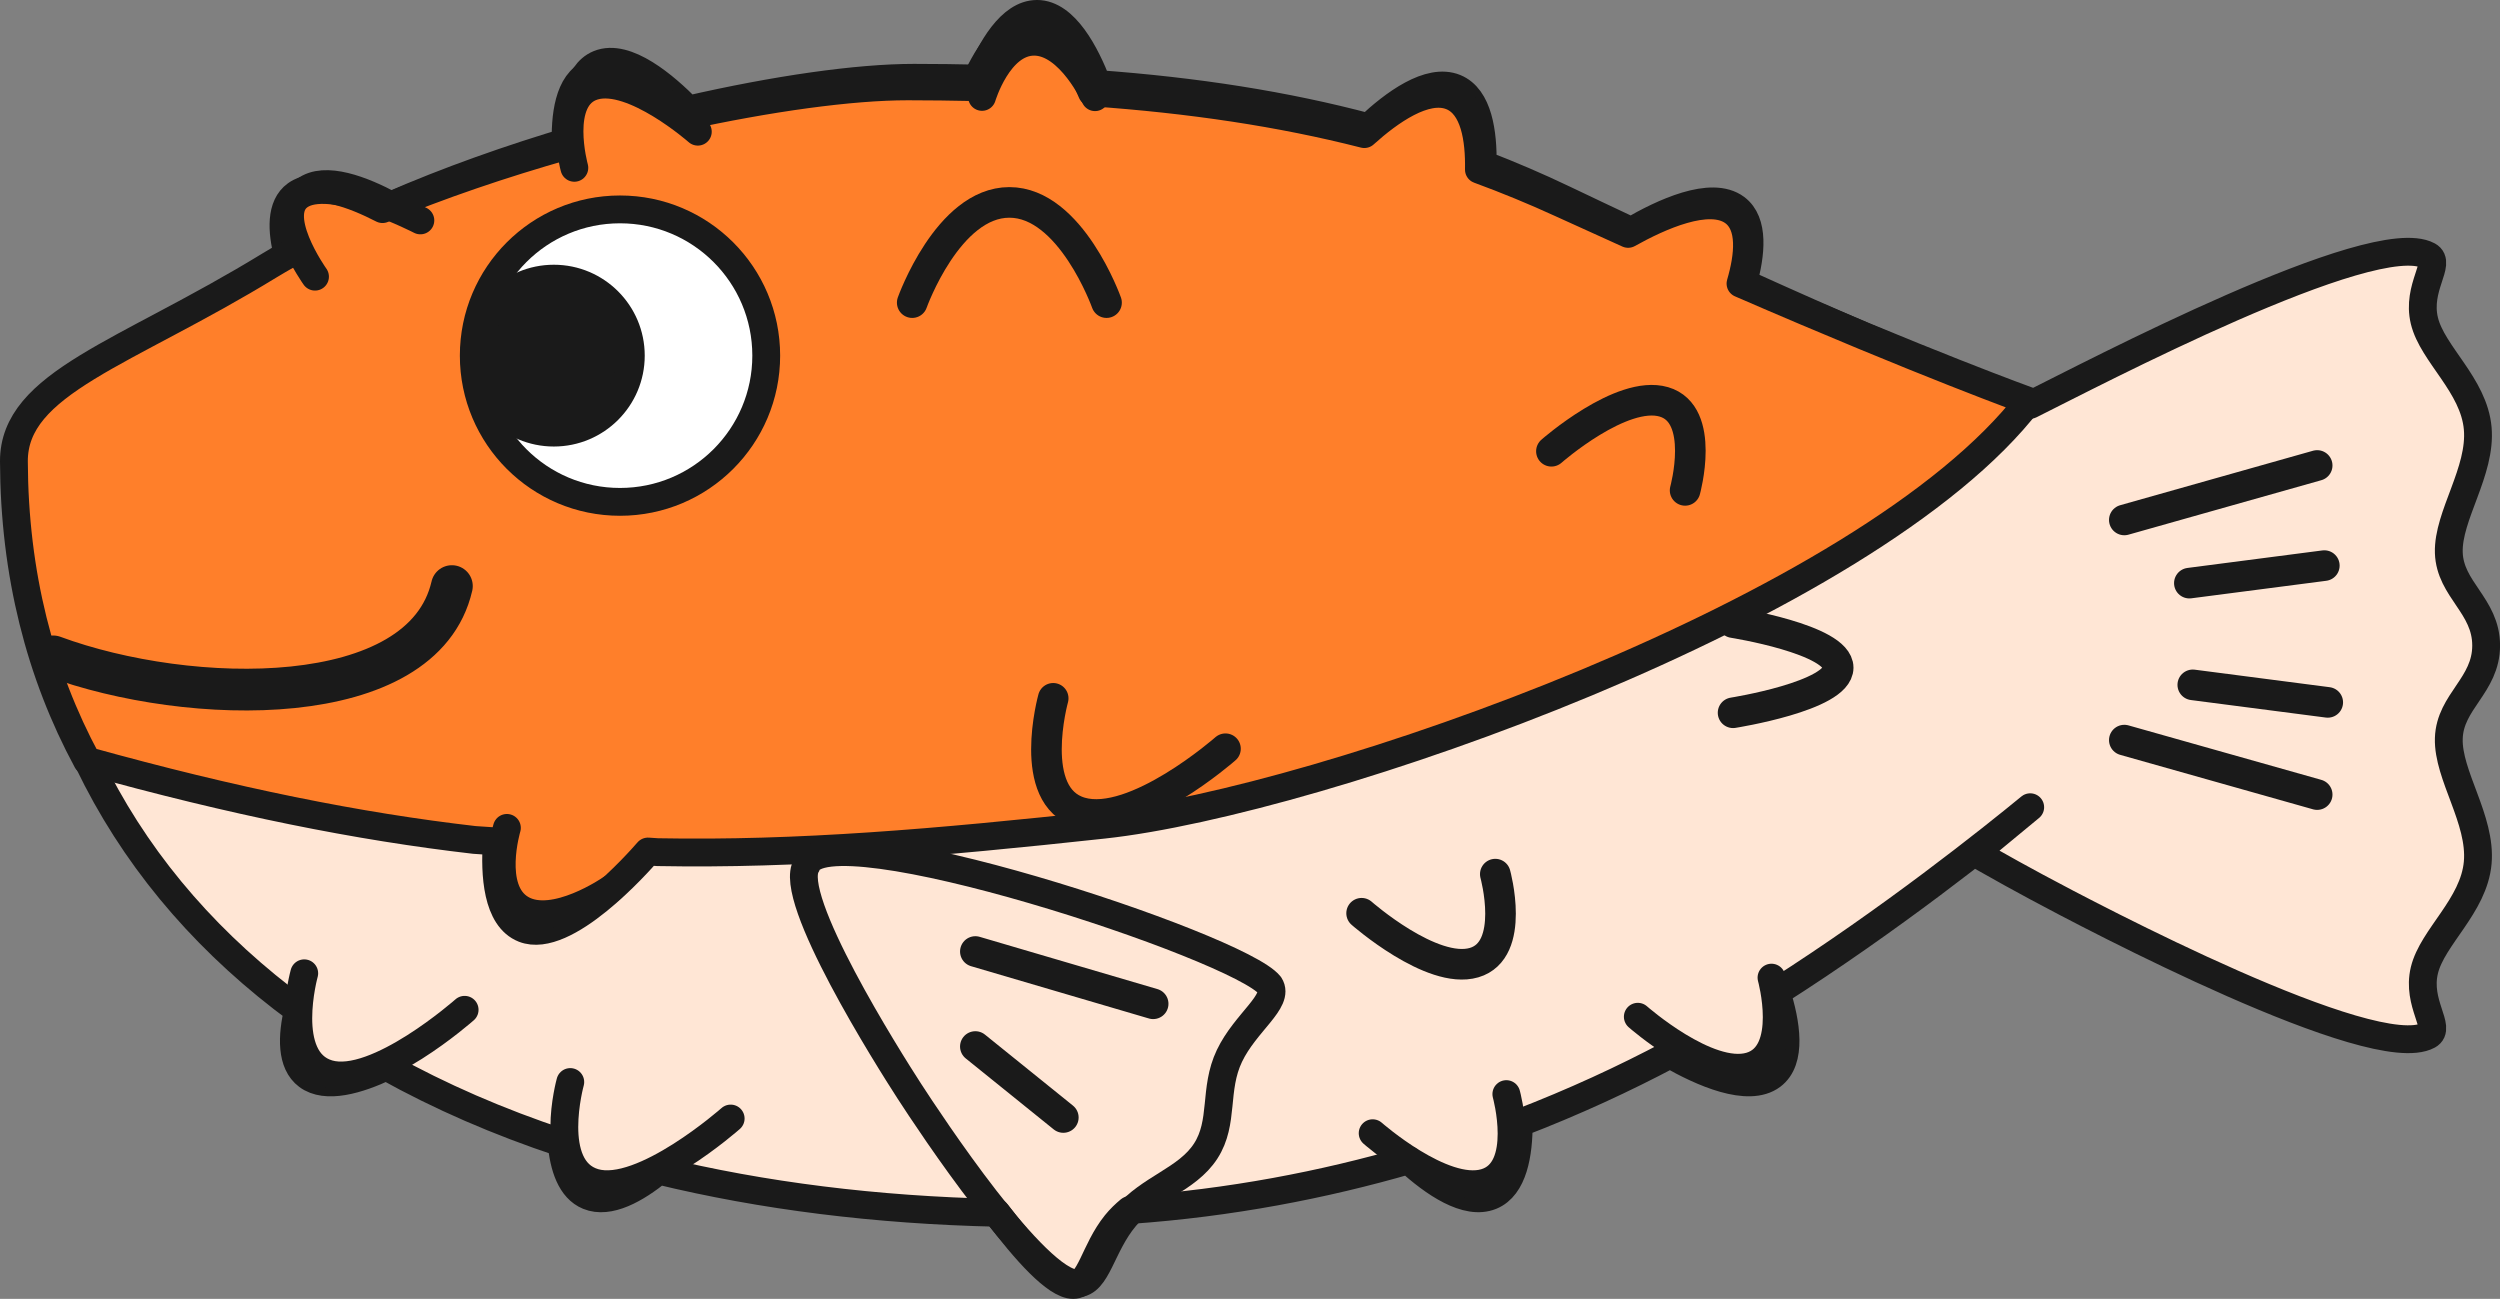
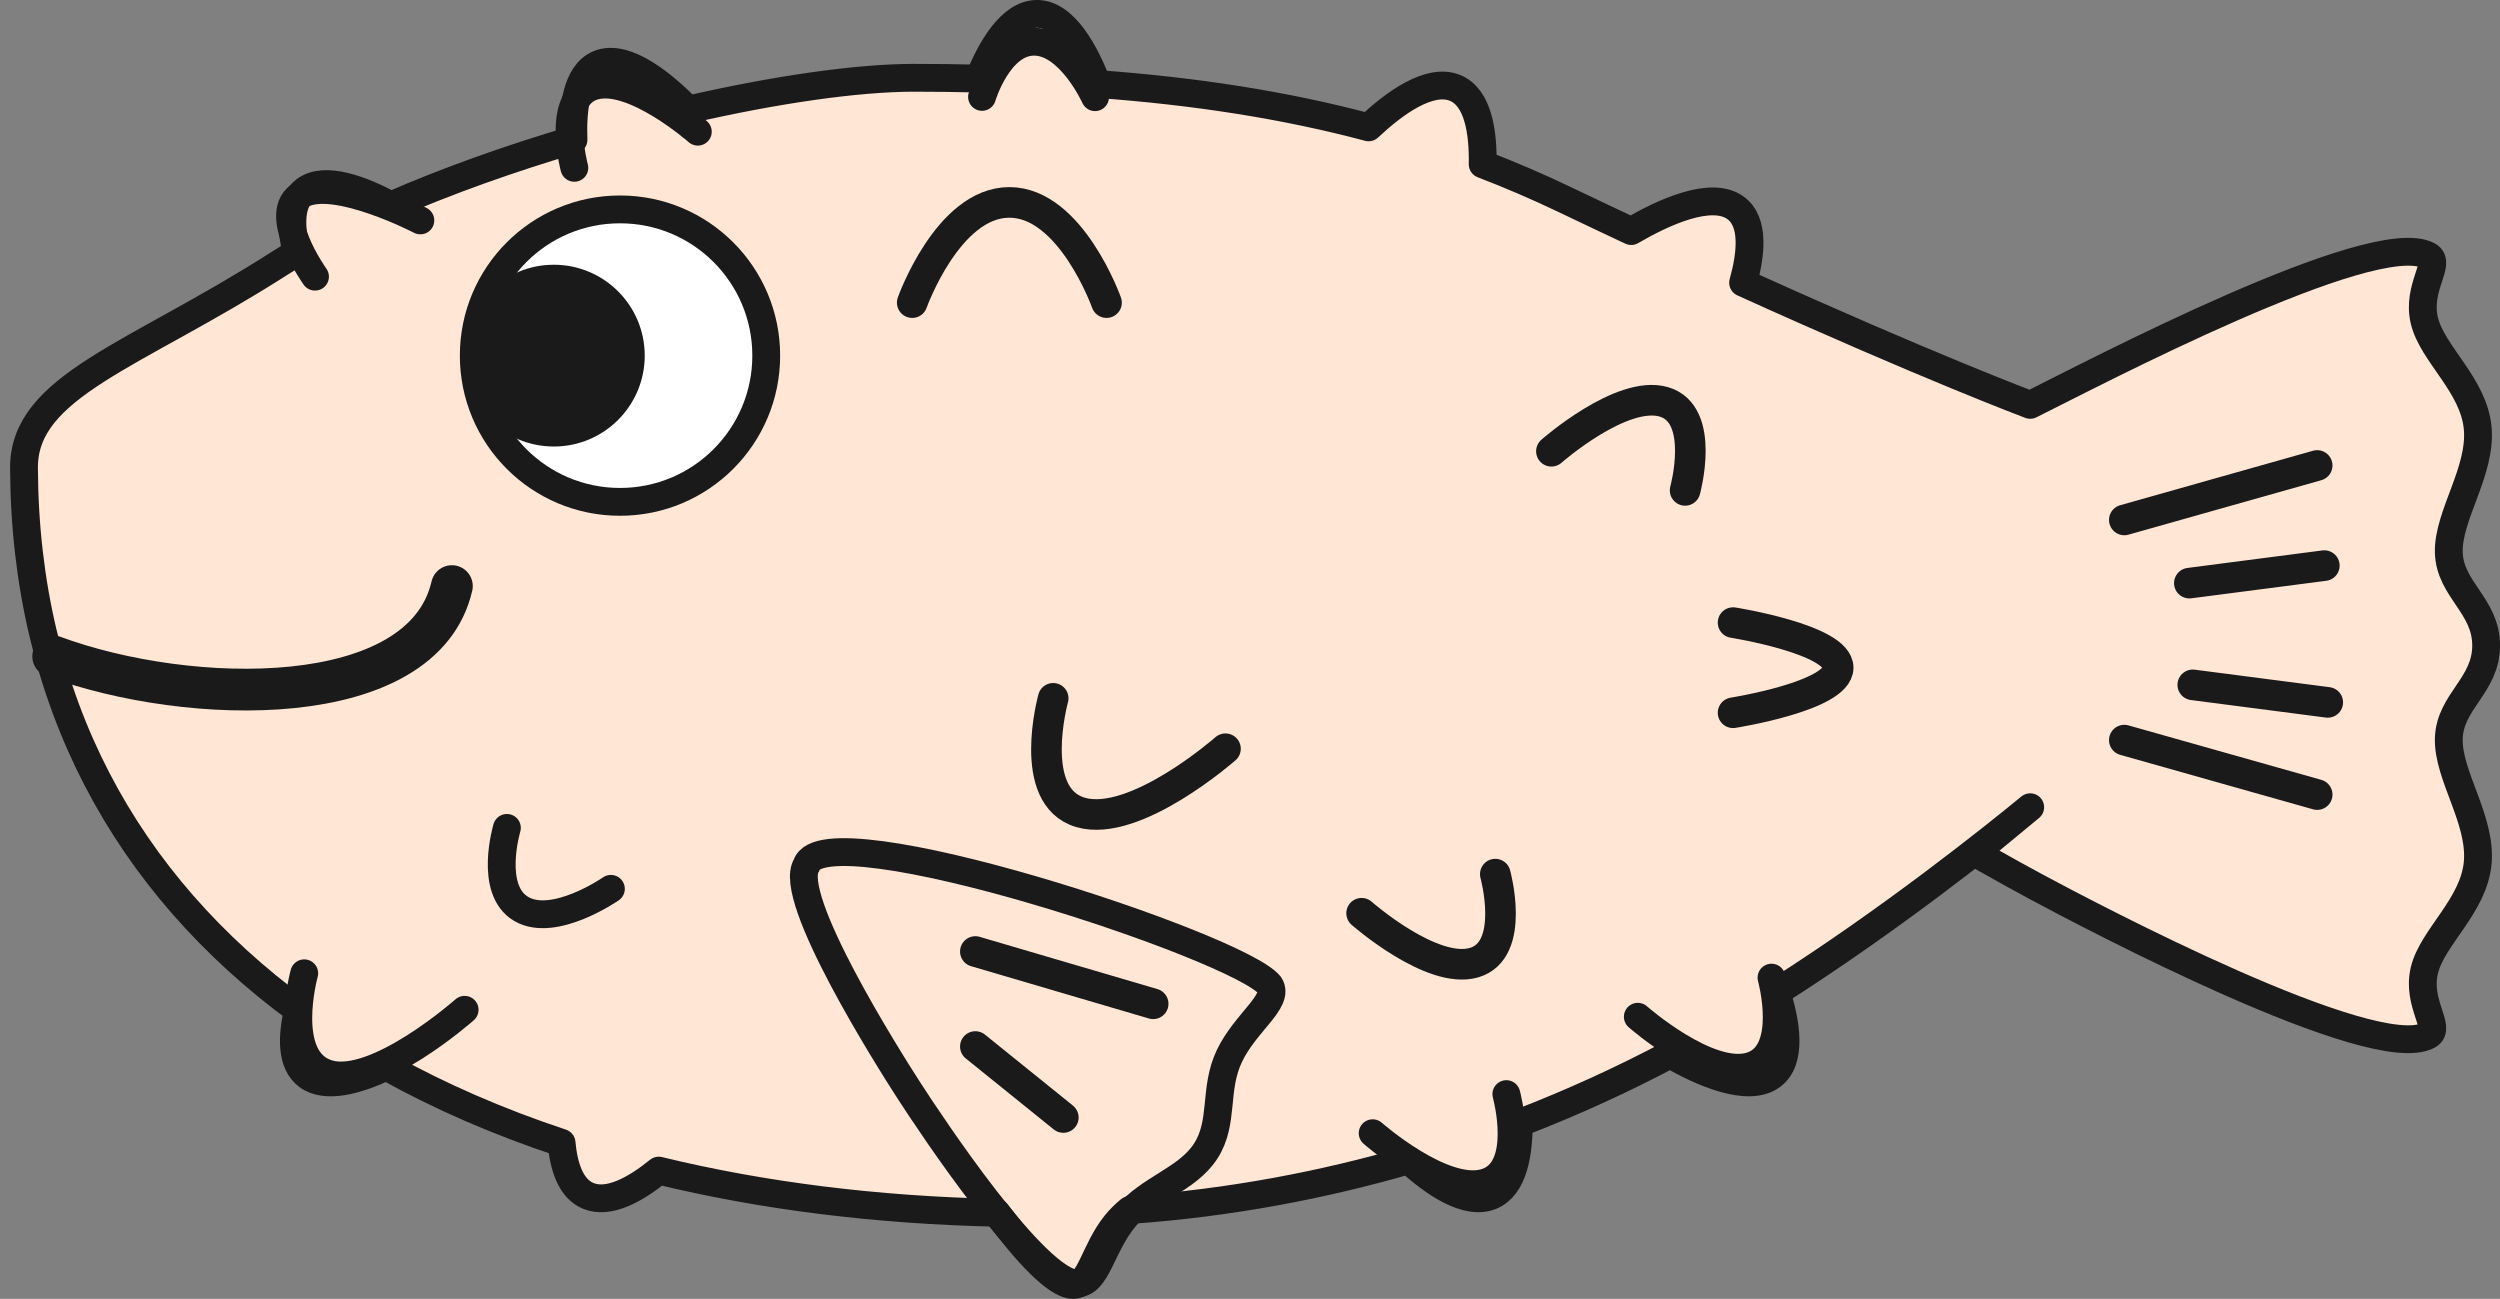
<svg xmlns="http://www.w3.org/2000/svg" id="Layer_1" data-name="Layer 1" viewBox="0 0 898.55 466.84">
  <rect x="0" y="0" width="898.55" height="466.84" fill="#808080" stroke="none" />
  <defs>
    <style>
      .cls-1 {
        stroke-width: 11px;
      }

      .cls-1, .cls-2, .cls-3 {
        fill: none;
      }

      .cls-1, .cls-2, .cls-3, .cls-4, .cls-5, .cls-6, .cls-7 {
        stroke: #1a1a1a;
        stroke-linecap: round;
        stroke-linejoin: round;
      }

      .cls-2, .cls-6, .cls-7 {
        stroke-width: 10px;
      }

      .cls-3 {
        stroke-width: 15px;
      }

      .cls-4 {
        fill: #ff7f2a;
      }

      .cls-4, .cls-5 {
        stroke-width: 10px;
      }

      .cls-5 {
        fill: #ffe6d5;
      }

      .cls-6 {
        fill: #fff;
      }

      .cls-7 {
        fill: #1a1a1a;
      }
    </style>
  </defs>
  <g id="g1209">
    <path id="path8" class="cls-5" d="M372.7,5c-9.48,0-16.61,12.74-20.88,23.24-7.62-.17-15.34-.28-23.29-.28-20.37,0-49.58,4.2-81.21,11.45-8.3-8.46-22.27-20.42-32.07-16.4-8.19,3.36-9.53,16.38-9.12,27.23-22.75,6.74-45.33,14.74-65.59,23.6-10.25-5.51-23.75-10.81-30.92-5.44-5.68,4.25-5.19,13.57-2.98,22.5-2.26,1.33-4.48,2.67-6.6,4.03C48.2,128.04,8.53,138.68,8.63,168.1c.29,83.91,36.82,149.58,98.49,194.92-2.24,9.43-2.58,19.14,3.41,23.62,6.6,4.94,18.17,1.5,28.3-3.3,19.28,10.75,40.36,19.91,63.01,27.42.79,8.58,3.31,16.49,9.63,19.08,7.4,3.04,17.06-2.42,25.29-9.1,37.33,9.08,78.11,14.19,121.47,15.16,10.4,13.79,21.3,25.94,27.49,25.94s7.57-12.33,15.32-21.94c1.54-1.9,3.23-3.52,5-4.99,36.13-2.54,69.71-9.05,100.25-17.9,8.96,8.14,20.87,16.41,29.63,12.82,8.03-3.29,9.98-15.17,9.94-26.11,19.91-7.64,38.06-16.09,54.4-24.74,11.3,6.48,28.09,14.01,36.6,7.64,7.36-5.51,5.16-18.9,1.62-29.99,41.01-26.07,77.58-55.29,91.22-66.5l-19.85,16.4c9.97,5.67,18.01,10.06,22.28,12.35,19.71,10.61,120.89,63.86,140.6,53.25,4.93-2.65-4.24-11.41-1.36-23.38,2.88-11.98,17.79-23.15,19.17-38.68,1.37-15.53-10.8-31.39-10.39-44.69.41-13.3,13.42-19.03,13.42-33.37s-13-20.07-13.42-33.37c-.41-13.3,11.76-29.16,10.39-44.69-1.37-15.53-16.29-26.7-19.17-38.68-2.88-11.98,6.29-20.74,1.36-23.39-19.71-10.61-120.88,42.64-143.03,53.64,0,0-36.64-13.74-103.2-43.91,2.91-10.36,4.09-21.82-2.58-26.81-8.78-6.57-26.35,1.66-37.63,8.25-7.77-3.65-15.73-7.41-24.07-11.4-9.65-4.62-19.4-8.8-29.32-12.61.2-11.29-1.55-24.01-9.91-27.44-9.24-3.79-22.01,5.63-31.09,14.17-29.97-7.98-61.99-12.98-97.52-15.58-4.16-10.79-11.59-25.2-21.67-25.2Z" />
-     <path id="path905" class="cls-4" d="M370.67,8.95c-9.53,0-16.68,12.26-20.98,22.36-7.65-.16-15.4-.27-23.39-.27-20.46,0-49.8,4.04-81.57,11.01-8.34-8.14-22.37-19.65-32.21-15.78-8.23,3.23-9.57,15.75-9.16,26.19-22.85,6.49-45.53,14.18-65.88,22.7-10.3-5.3-23.86-10.4-31.05-5.24-5.7,4.09-5.21,13.06-3,21.65-2.27,1.28-4.5,2.57-6.63,3.87C44.74,127.31,4.9,137.55,5,165.86c.14,40.31,9.37,76.25,26.27,107.57,52.78,14.67,97.45,23.65,139.21,28.46l8.08.54c-.82,11.77.02,27.56,9.74,31.38,14.89,5.85,41.1-23.72,44.6-27.76l3.46.23c50.19.95,100.25-3.34,160.34-9.87,77.24-8.39,274.93-77.12,332.52-152.25,0,0-36.8-13.22-103.65-42.24,2.92-9.96,4.11-21-2.59-25.8-8.82-6.32-26.46,1.59-37.8,7.94-7.81-3.51-15.8-7.13-24.18-10.97-9.69-4.44-19.49-8.47-29.45-12.13.2-10.86-1.56-23.1-9.95-26.4-9.28-3.65-22.11,5.41-31.23,13.64-30.1-7.68-62.27-12.48-97.95-14.99-4.18-10.38-11.64-24.24-21.76-24.24Z" />
    <path id="path824" class="cls-2" d="M387.05,461.3c-14.71,0-52.88-57.77-60.24-69.15-7.36-11.38-44.28-69.79-36.92-81.18,6-19.99,155.58,29.24,166.46,43.11,3.68,5.69-8.72,13.37-14.47,25.43-5.75,12.06-1.81,23.81-8.52,34.19-6.71,10.38-20.07,13.21-28.89,23.69-8.82,10.48-10.07,23.91-17.42,23.91h0Z" />
    <path id="path853" class="cls-1" d="M537.44,314.18s7.56,27.36-7.63,31.81-40.42-17.75-40.42-17.75" />
    <path id="path865" class="cls-1" d="M605.66,176.25s7.56-27.36-7.63-31.81c-15.19-4.45-40.42,17.75-40.42,17.75" />
    <path id="path869" class="cls-1" d="M378.54,250.99s-9.75,35.27,9.83,41c19.58,5.73,52.09-22.88,52.09-22.88" />
    <path id="path873" class="cls-2" d="M206.43,60.32s-6.99-25.27,7.05-29.38c14.03-4.11,37.33,16.39,37.33,16.39" />
    <path id="path875" class="cls-2" d="M113.22,99.44s-16.61-23.25-4.63-29.64c11.98-6.39,42.5,9.42,42.5,9.42" />
    <path id="path884" class="cls-1" d="M622.9,223.78s37.78,5.96,37.78,16.2-37.78,16.2-37.78,16.2" />
    <path id="circle888" class="cls-3" d="M162.42,210.65c-10.39,45.19-94.23,43.38-143.31,25.26" />
    <path id="path891" class="cls-1" d="M397.71,108.77s-12.83-36.02-34.92-36.02-34.92,36.02-34.92,36.02" />
    <path id="path907" class="cls-1" d="M414.47,360.78l-63.91-18.79" />
    <path id="path909" class="cls-1" d="M382.18,401.65l-31.62-25.51" />
    <path id="path911" class="cls-1" d="M835.41,203.29l-48.51,6.3" />
    <path id="path913" class="cls-1" d="M832.84,167.3l-69.32,19.58" />
    <path id="path919" class="cls-1" d="M832.84,285.59l-69.32-19.58" />
    <path id="path921" class="cls-1" d="M788.13,246.15l48.51,6.3" />
    <path id="path841" class="cls-2" d="M109.35,349.82s-8.59,31.08,8.67,36.13c17.26,5.05,48.98-23.01,48.98-23.01" />
-     <path id="path841-2" data-name="path841" class="cls-2" d="M204.97,388.9s-8.59,31.08,8.67,36.13c17.26,5.05,48.98-23.01,48.98-23.01" />
    <path id="path853-2" data-name="path853" class="cls-2" d="M541.41,393.24s7.56,27.36-7.63,31.81-40.42-17.75-40.42-17.75" />
    <path id="path853-3" data-name="path853" class="cls-2" d="M636.71,351.38s7.56,27.36-7.63,31.81-40.42-17.75-40.42-17.75" />
    <path id="path873-2" data-name="path873" class="cls-2" d="M352.96,34.83s5.91-19.87,18.75-19.84c12.85.03,21.87,19.94,21.87,19.94" />
    <path id="path853-4" data-name="path853" class="cls-2" d="M219.57,319.46s-20.4,14.16-32.22,7.24-5.16-29.14-5.16-29.14" />
    <path id="path820" class="cls-6" d="M275.4,127.82c0,29.03-23.53,52.56-52.56,52.56h0c-29.03,0-52.56-23.53-52.56-52.56h0c0-29.03,23.53-52.56,52.56-52.56s52.56,23.53,52.56,52.56Z" />
    <path id="circle822" class="cls-7" d="M226.73,127.82c0,15.28-12.39,27.67-27.67,27.67h0c-15.28,0-27.67-12.39-27.67-27.67h0c0-15.28,12.39-27.67,27.67-27.67s27.67,12.39,27.67,27.67Z" />
  </g>
</svg>